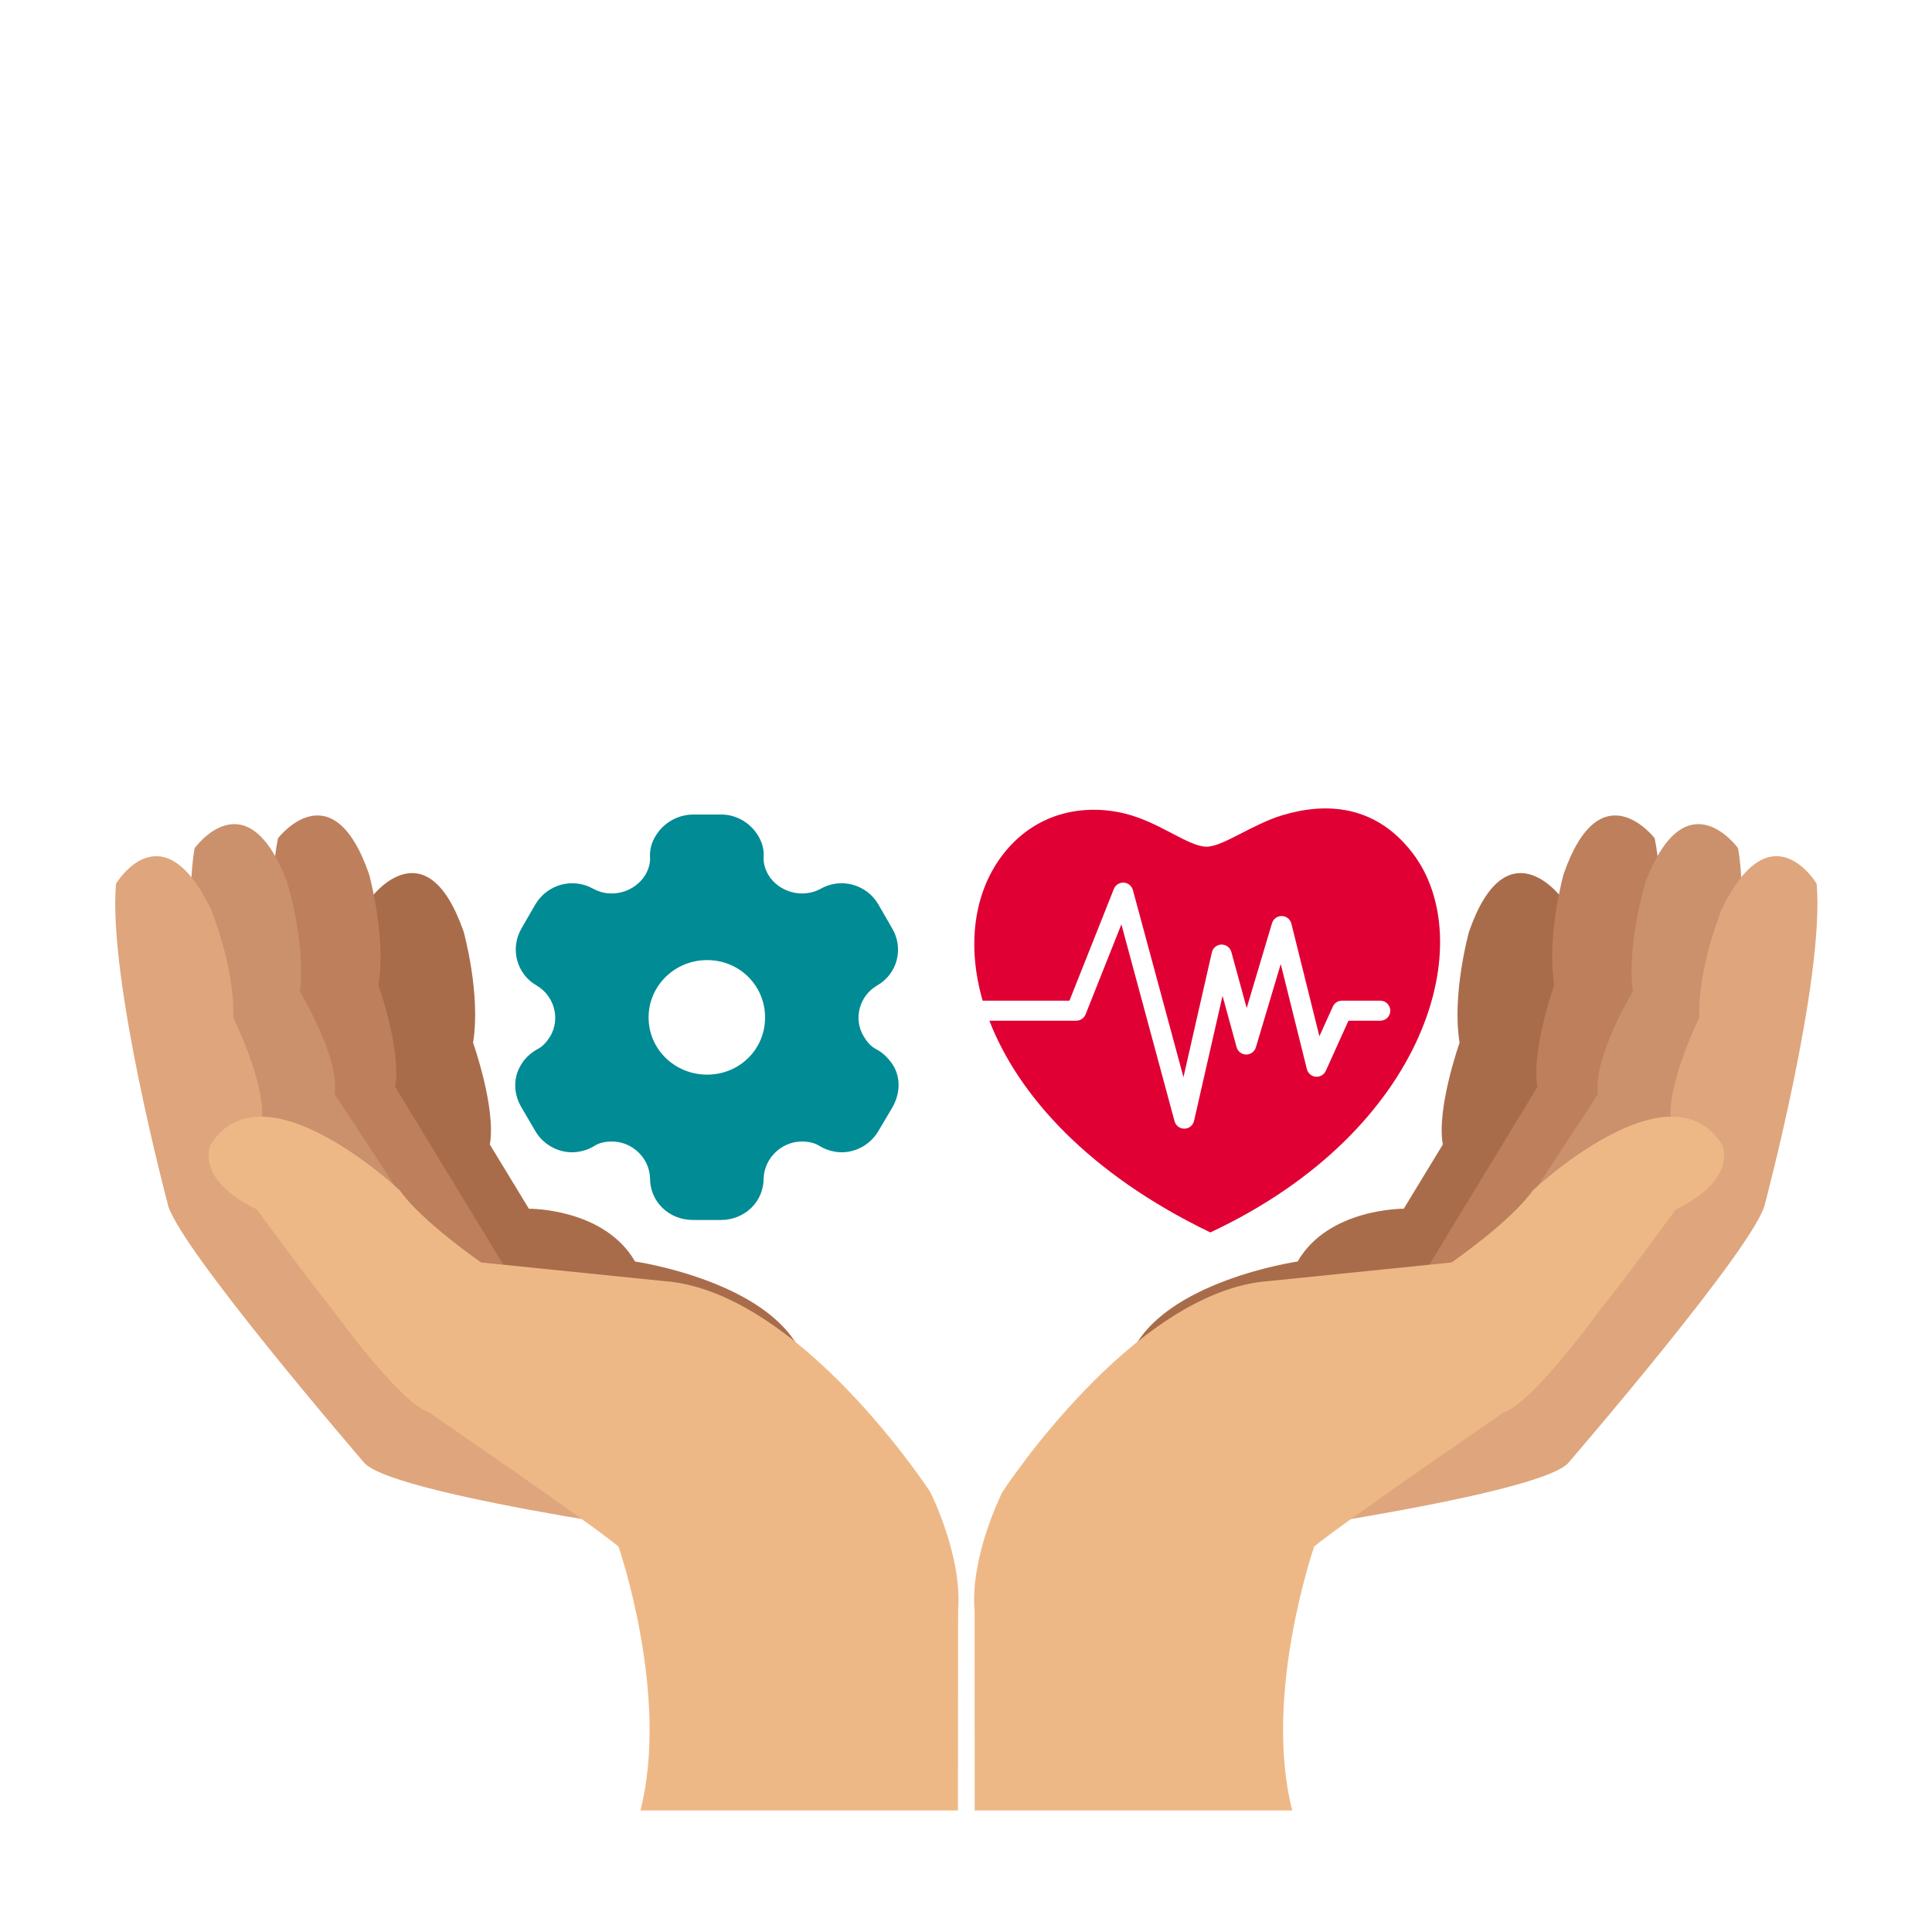
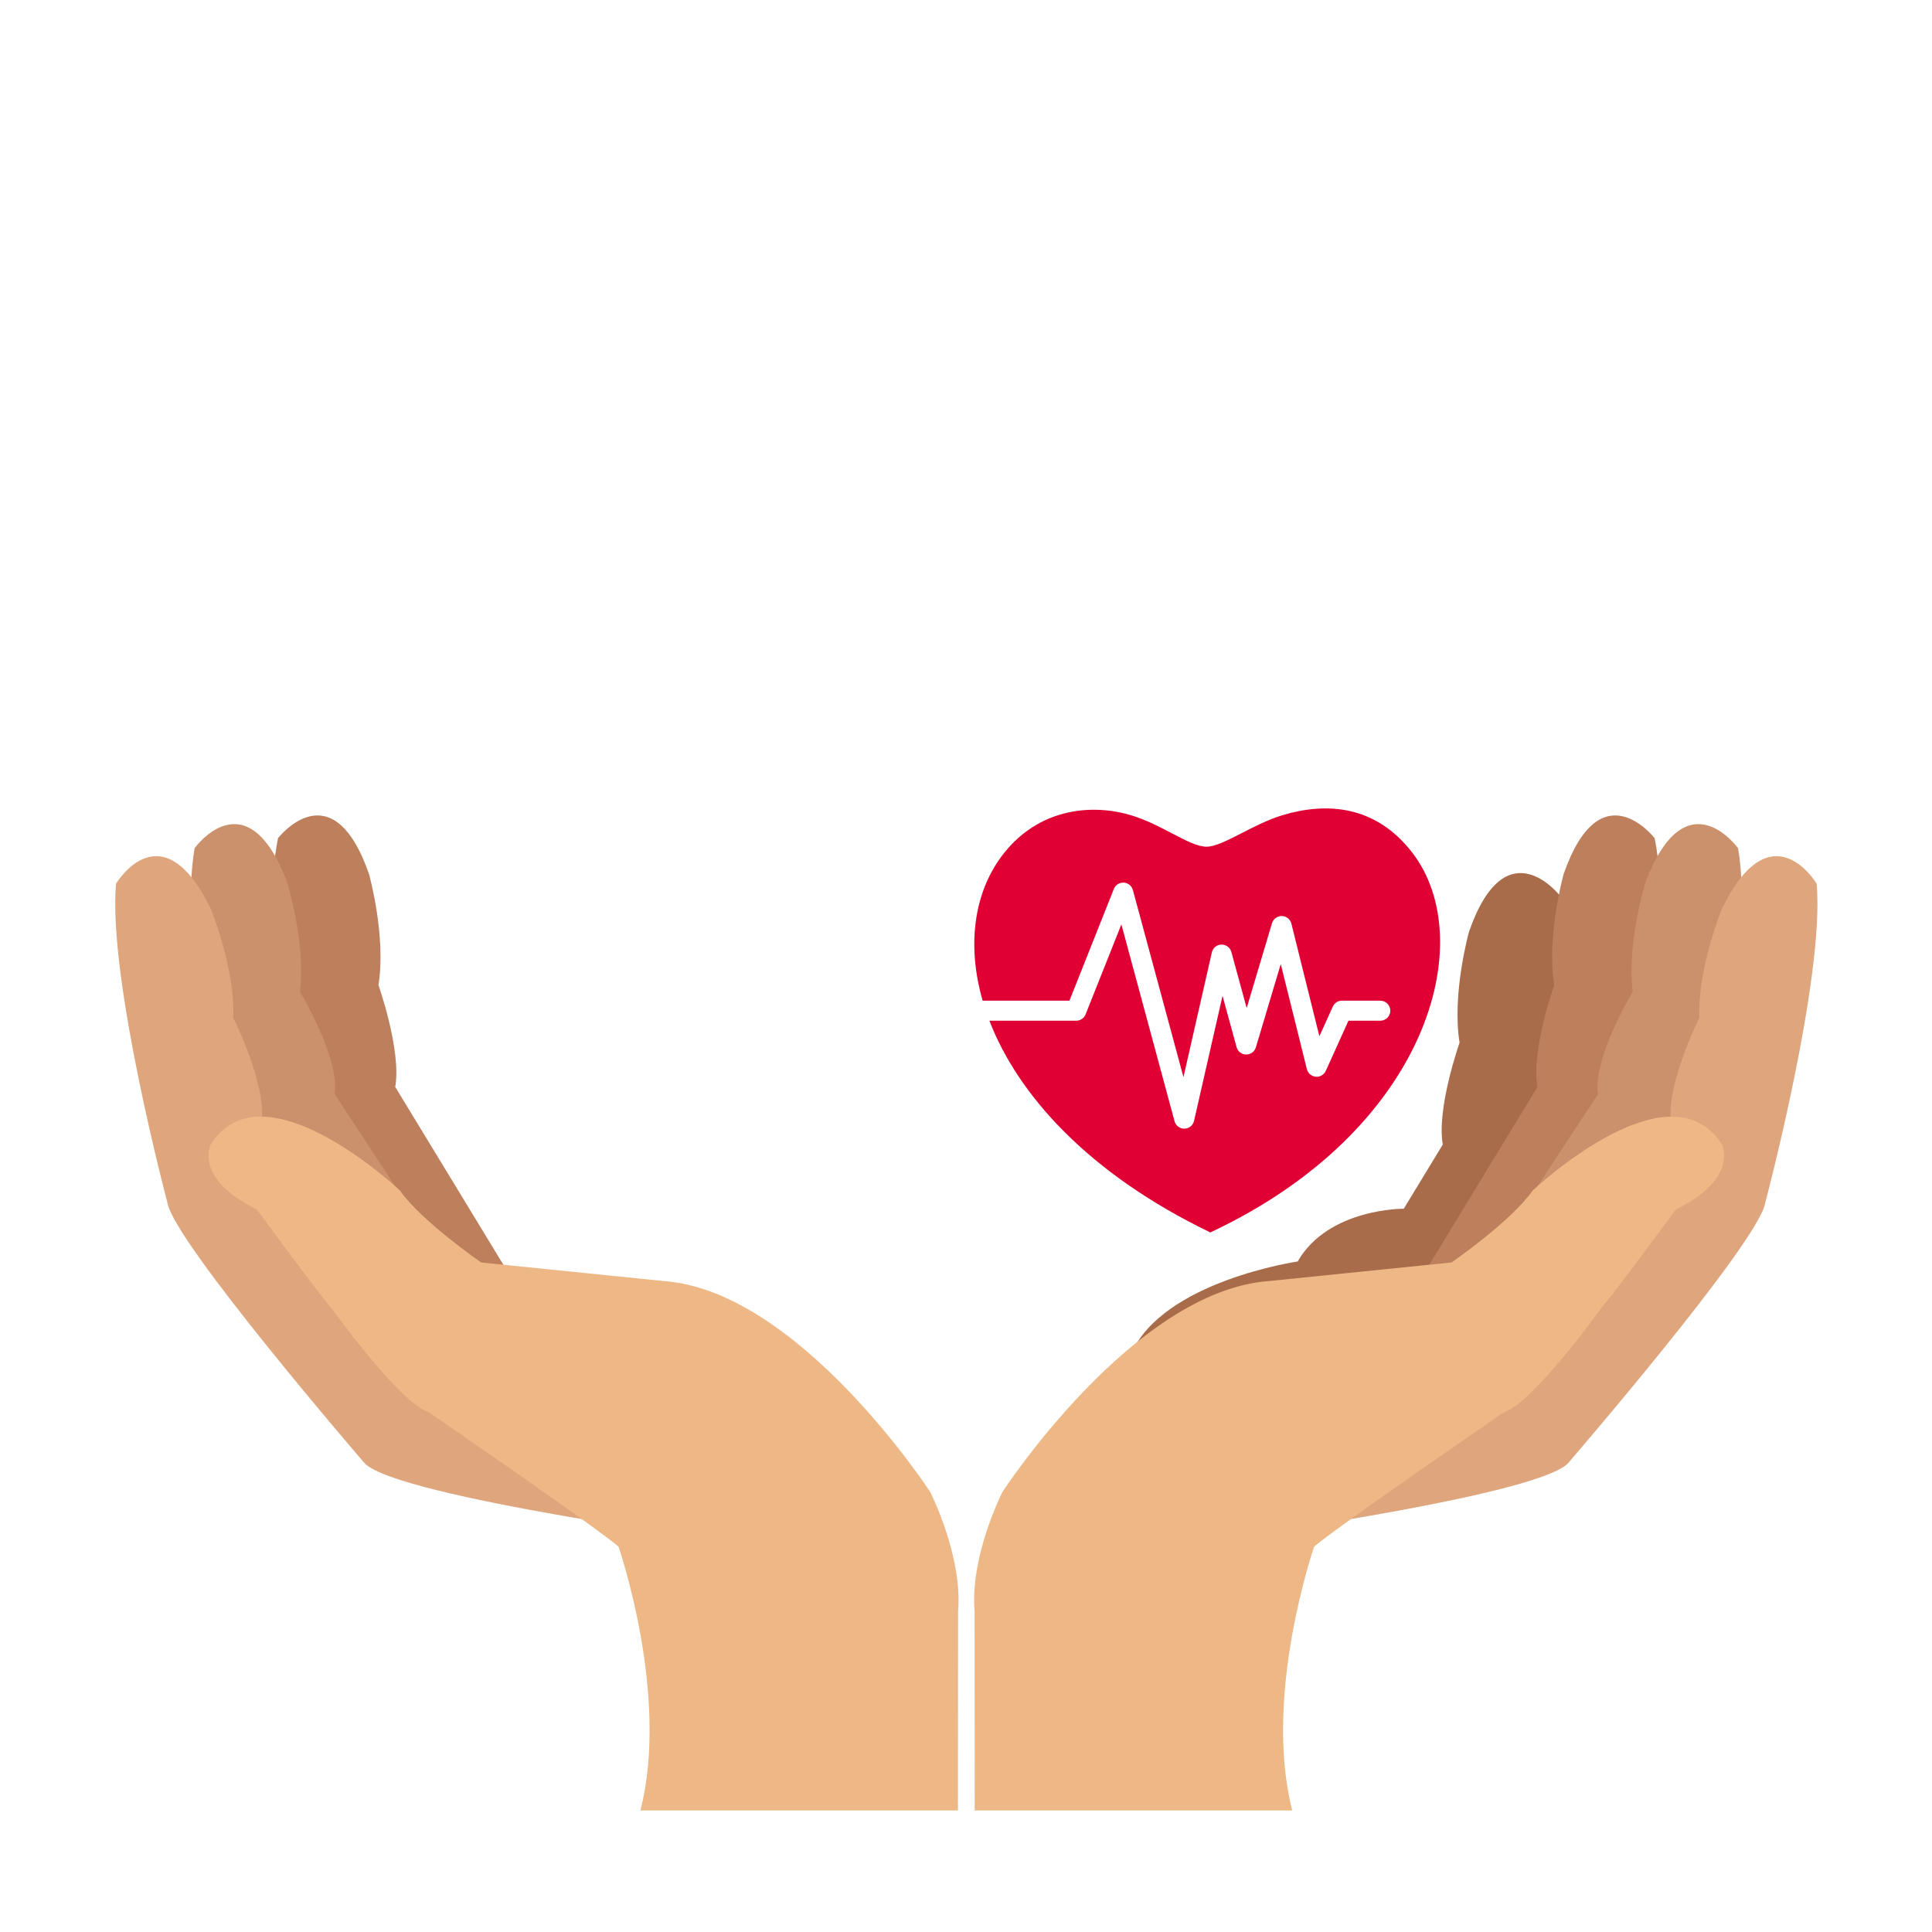
<svg xmlns="http://www.w3.org/2000/svg" width="480" zoomAndPan="magnify" viewBox="0 0 360 360" height="480" preserveAspectRatio="xMidYMid meet" version="1.0">
  <defs>
    <clipPath id="id1">
      <path d="M 38.734 208 L 178.664 208 L 178.664 337.355 L 38.734 337.355 Z M 38.734 208 " clip-rule="nonzero" />
    </clipPath>
    <clipPath id="id2">
      <path d="M 181.285 208 L 322 208 L 322 337.355 L 181.285 337.355 Z M 181.285 208 " clip-rule="nonzero" />
    </clipPath>
    <clipPath id="id3">
      <path d="M 181 150 L 269 150 L 269 229.703 L 181 229.703 Z M 181 150 " clip-rule="nonzero" />
    </clipPath>
    <clipPath id="id4">
-       <path d="M 96 151.676 L 168 151.676 L 168 227.426 L 96 227.426 Z M 96 151.676 " clip-rule="nonzero" />
-     </clipPath>
+       </clipPath>
  </defs>
-   <path fill="#a96c4a" d="M 149.379 252.316 C 149.379 252.316 170.672 274.93 170.375 298.141 C 170.375 298.141 107.926 283.289 102.227 276.152 C 102.227 276.152 72.125 234.469 71.855 227.094 C 71.855 227.094 65.809 184.262 69.438 166.93 C 69.438 166.93 79.504 153.848 86.395 173.609 C 86.395 173.609 89.629 185.199 88.152 194.293 C 88.152 194.293 92.477 206.516 91.277 213.266 L 98.551 225.23 C 98.551 225.23 112.578 225.09 118.332 235.062 C 118.332 235.062 143.441 238.703 149.379 252.316 " fill-opacity="1" fill-rule="nonzero" />
  <path fill="#bd7f5c" d="M 152.742 287.402 C 152.742 287.402 90.656 276.137 84.953 269 C 84.953 269 54.492 223.73 54.223 216.355 C 54.223 216.355 48.176 173.523 51.805 156.191 C 51.805 156.191 61.871 143.113 68.762 162.867 C 68.762 162.867 71.996 174.461 70.52 183.555 C 70.52 183.555 74.84 195.781 73.645 202.531 L 99.207 244.566 L 152.742 287.402 " fill-opacity="1" fill-rule="nonzero" />
  <path fill="#cb916d" d="M 141.555 285.789 C 141.555 285.789 79.125 276.621 73.184 269.68 C 73.184 269.68 41.219 225.461 40.695 218.102 C 40.695 218.102 33.215 175.496 36.258 158.055 C 36.258 158.055 45.879 144.645 53.426 164.156 C 53.426 164.156 57.051 175.633 55.879 184.77 C 55.879 184.77 63.34 197.105 62.371 203.895 L 88.543 243.777 L 141.555 285.789 " fill-opacity="1" fill-rule="nonzero" />
  <path fill="#dfa57c" d="M 136.996 287.402 C 136.996 287.402 74.512 279.117 67.996 272.711 C 67.996 272.711 32.352 231.41 31.199 224.121 C 31.199 224.121 20.082 182.316 21.617 164.676 C 21.617 164.676 30.047 150.484 39.246 169.281 C 39.246 169.281 43.84 180.402 43.461 189.605 C 43.461 189.605 49.215 201.227 48.832 208.074 L 79.23 246.75 L 136.996 287.402 " fill-opacity="1" fill-rule="nonzero" />
  <g clip-path="url(#id1)">
    <path fill="#eeb886" d="M 119.328 337.355 L 178.504 337.355 L 178.527 300.184 C 179.387 289.926 173.336 278.012 173.336 278.012 C 173.336 278.012 148.875 240.422 123.578 238.695 L 89.652 235.242 C 89.652 235.242 78.539 227.574 74.512 221.82 C 74.512 221.82 49.02 197.766 39.246 213.297 C 39.246 213.297 36.082 219.625 47.871 225.375 C 47.871 225.375 58.961 240.52 61.707 243.68 C 61.707 243.68 74.418 261.418 79.879 263.145 C 79.879 263.145 109.617 283.52 115.242 288.168 C 115.242 288.168 124.859 315.883 119.328 337.355 " fill-opacity="1" fill-rule="nonzero" />
  </g>
  <path fill="#a96c4a" d="M 210.746 252.316 C 210.746 252.316 189.453 274.93 189.75 298.141 C 189.75 298.141 252.195 283.289 257.902 276.152 C 257.902 276.152 288 234.469 288.27 227.094 C 288.27 227.094 294.316 184.262 290.688 166.93 C 290.688 166.93 280.621 153.848 273.727 173.609 C 273.727 173.609 270.496 185.199 271.969 194.293 C 271.969 194.293 267.648 206.516 268.844 213.266 L 261.57 225.23 C 261.57 225.23 247.543 225.09 241.793 235.062 C 241.793 235.062 216.684 238.703 210.746 252.316 " fill-opacity="1" fill-rule="nonzero" />
  <path fill="#bd7f5c" d="M 207.379 287.402 C 207.379 287.402 269.465 276.137 275.172 269 C 275.172 269 305.629 223.73 305.898 216.355 C 305.898 216.355 311.945 173.523 308.32 156.191 C 308.32 156.191 298.25 143.113 291.359 162.867 C 291.359 162.867 288.125 174.461 289.605 183.555 C 289.605 183.555 285.281 195.781 286.48 202.531 L 260.914 244.566 L 207.379 287.402 " fill-opacity="1" fill-rule="nonzero" />
  <path fill="#cb916d" d="M 218.566 285.789 C 218.566 285.789 281 276.621 286.941 269.68 C 286.941 269.68 318.906 225.461 319.426 218.102 C 319.426 218.102 326.91 175.496 323.867 158.055 C 323.867 158.055 314.246 144.645 306.695 164.156 C 306.695 164.156 303.074 175.633 304.242 184.77 C 304.242 184.77 296.781 197.105 297.754 203.895 L 271.582 243.777 L 218.566 285.789 " fill-opacity="1" fill-rule="nonzero" />
  <path fill="#dfa57c" d="M 223.133 287.402 C 223.133 287.402 285.609 279.117 292.125 272.711 C 292.125 272.711 327.777 231.41 328.926 224.121 C 328.926 224.121 340.043 182.316 338.508 164.676 C 338.508 164.676 330.078 150.484 320.875 169.281 C 320.875 169.281 316.281 180.402 316.66 189.605 C 316.66 189.605 310.906 201.227 311.289 208.074 L 280.895 246.75 L 223.133 287.402 " fill-opacity="1" fill-rule="nonzero" />
  <g clip-path="url(#id2)">
    <path fill="#eeb886" d="M 240.797 337.355 L 181.621 337.355 L 181.598 300.184 C 180.738 289.926 186.785 278.012 186.785 278.012 C 186.785 278.012 211.246 240.422 236.547 238.695 L 270.469 235.242 C 270.469 235.242 281.586 227.574 285.609 221.82 C 285.609 221.82 311.102 197.766 320.875 213.297 C 320.875 213.297 324.039 219.625 312.254 225.375 C 312.254 225.375 301.16 240.52 298.418 243.68 C 298.418 243.68 285.707 261.418 280.246 263.145 C 280.246 263.145 250.508 283.52 244.883 288.168 C 244.883 288.168 235.262 315.883 240.797 337.355 " fill-opacity="1" fill-rule="nonzero" />
  </g>
  <g clip-path="url(#id3)">
    <path fill="#e00034" d="M 263.137 158.855 C 256.312 150.023 247.188 149.422 238.934 151.91 C 233.355 153.602 227.887 157.738 224.867 157.77 C 221.461 157.801 216.059 153.156 209.57 151.586 C 201.812 149.699 192.711 151.395 186.625 159.559 C 181.539 166.391 180.098 176.047 183.102 186.461 L 199.277 186.461 L 207.551 165.641 C 207.852 164.895 208.59 164.418 209.395 164.465 C 210.203 164.508 210.879 165.062 211.098 165.844 L 220.52 200.711 L 225.812 177.465 C 226.004 176.625 226.738 176.023 227.594 176.008 C 228.457 175.992 229.211 176.555 229.441 177.379 L 232.301 187.84 L 237.023 172.02 C 237.262 171.211 238.027 170.672 238.859 170.688 C 239.699 170.711 240.422 171.289 240.629 172.105 L 245.848 193.094 L 248.352 187.562 C 248.652 186.891 249.316 186.461 250.055 186.461 L 257.195 186.461 C 258.23 186.461 259.062 187.301 259.062 188.332 C 259.062 189.363 258.23 190.195 257.195 190.195 L 251.266 190.195 L 247.043 199.539 C 246.711 200.262 245.961 200.703 245.168 200.633 C 244.375 200.555 243.711 199.992 243.52 199.223 L 238.648 179.637 L 234.012 195.164 C 233.773 195.957 233.047 196.496 232.223 196.496 C 232.215 196.496 232.207 196.496 232.199 196.496 C 231.367 196.488 230.645 195.926 230.422 195.125 L 227.801 185.559 L 222.492 208.859 C 222.301 209.699 221.566 210.297 220.703 210.312 C 220.695 210.312 220.68 210.312 220.672 210.312 C 219.824 210.312 219.086 209.75 218.863 208.934 L 208.953 172.242 L 202.281 189.02 C 201.996 189.727 201.309 190.195 200.547 190.195 L 184.359 190.195 C 189.691 204.008 202.805 218.695 225.527 229.645 C 266.195 210.582 275.773 175.184 263.137 158.855 " fill-opacity="1" fill-rule="nonzero" />
  </g>
  <g clip-path="url(#id4)">
    <path fill="#008b95" d="M 163.309 195.52 C 164.656 196.238 165.691 197.371 166.422 198.504 C 167.844 200.848 167.73 203.715 166.344 206.246 L 163.656 210.781 C 162.234 213.199 159.582 214.711 156.855 214.711 C 155.512 214.711 154.012 214.332 152.781 213.574 C 151.785 212.934 150.633 212.707 149.402 212.707 C 145.598 212.707 142.41 215.844 142.293 219.582 C 142.293 223.926 138.758 227.324 134.34 227.324 L 129.113 227.324 C 124.66 227.324 121.125 223.926 121.125 219.582 C 121.047 215.844 117.859 212.707 114.055 212.707 C 112.785 212.707 111.633 212.934 110.672 213.574 C 109.445 214.332 107.906 214.711 106.602 214.711 C 103.832 214.711 101.184 213.199 99.762 210.781 L 97.109 206.246 C 95.688 203.793 95.613 200.848 97.035 198.504 C 97.648 197.371 98.801 196.238 100.105 195.52 C 101.184 194.992 101.875 194.121 102.527 193.102 C 104.449 189.852 103.297 185.586 100.031 183.66 C 96.227 181.504 94.996 176.707 97.188 172.969 L 99.762 168.512 C 101.988 164.77 106.754 163.449 110.598 165.641 C 113.938 167.453 118.281 166.246 120.238 163.035 C 120.855 161.977 121.199 160.844 121.125 159.711 C 121.047 158.234 121.469 156.84 122.199 155.707 C 123.621 153.363 126.195 151.852 129 151.777 L 134.418 151.777 C 137.262 151.777 139.836 153.363 141.258 155.707 C 141.949 156.84 142.41 158.234 142.293 159.711 C 142.219 160.844 142.562 161.977 143.176 163.035 C 145.137 166.246 149.48 167.453 152.859 165.641 C 156.664 163.449 161.465 164.77 163.656 168.512 L 166.23 172.969 C 168.457 176.707 167.23 181.504 163.387 183.66 C 160.121 185.586 158.969 189.852 160.93 193.102 C 161.543 194.121 162.234 194.992 163.309 195.52 Z M 120.855 189.59 C 120.855 195.52 125.734 200.242 131.766 200.242 C 137.797 200.242 142.562 195.52 142.562 189.59 C 142.562 183.66 137.797 178.898 131.766 178.898 C 125.734 178.898 120.855 183.66 120.855 189.59 Z M 120.855 189.59 " fill-opacity="1" fill-rule="evenodd" />
  </g>
</svg>